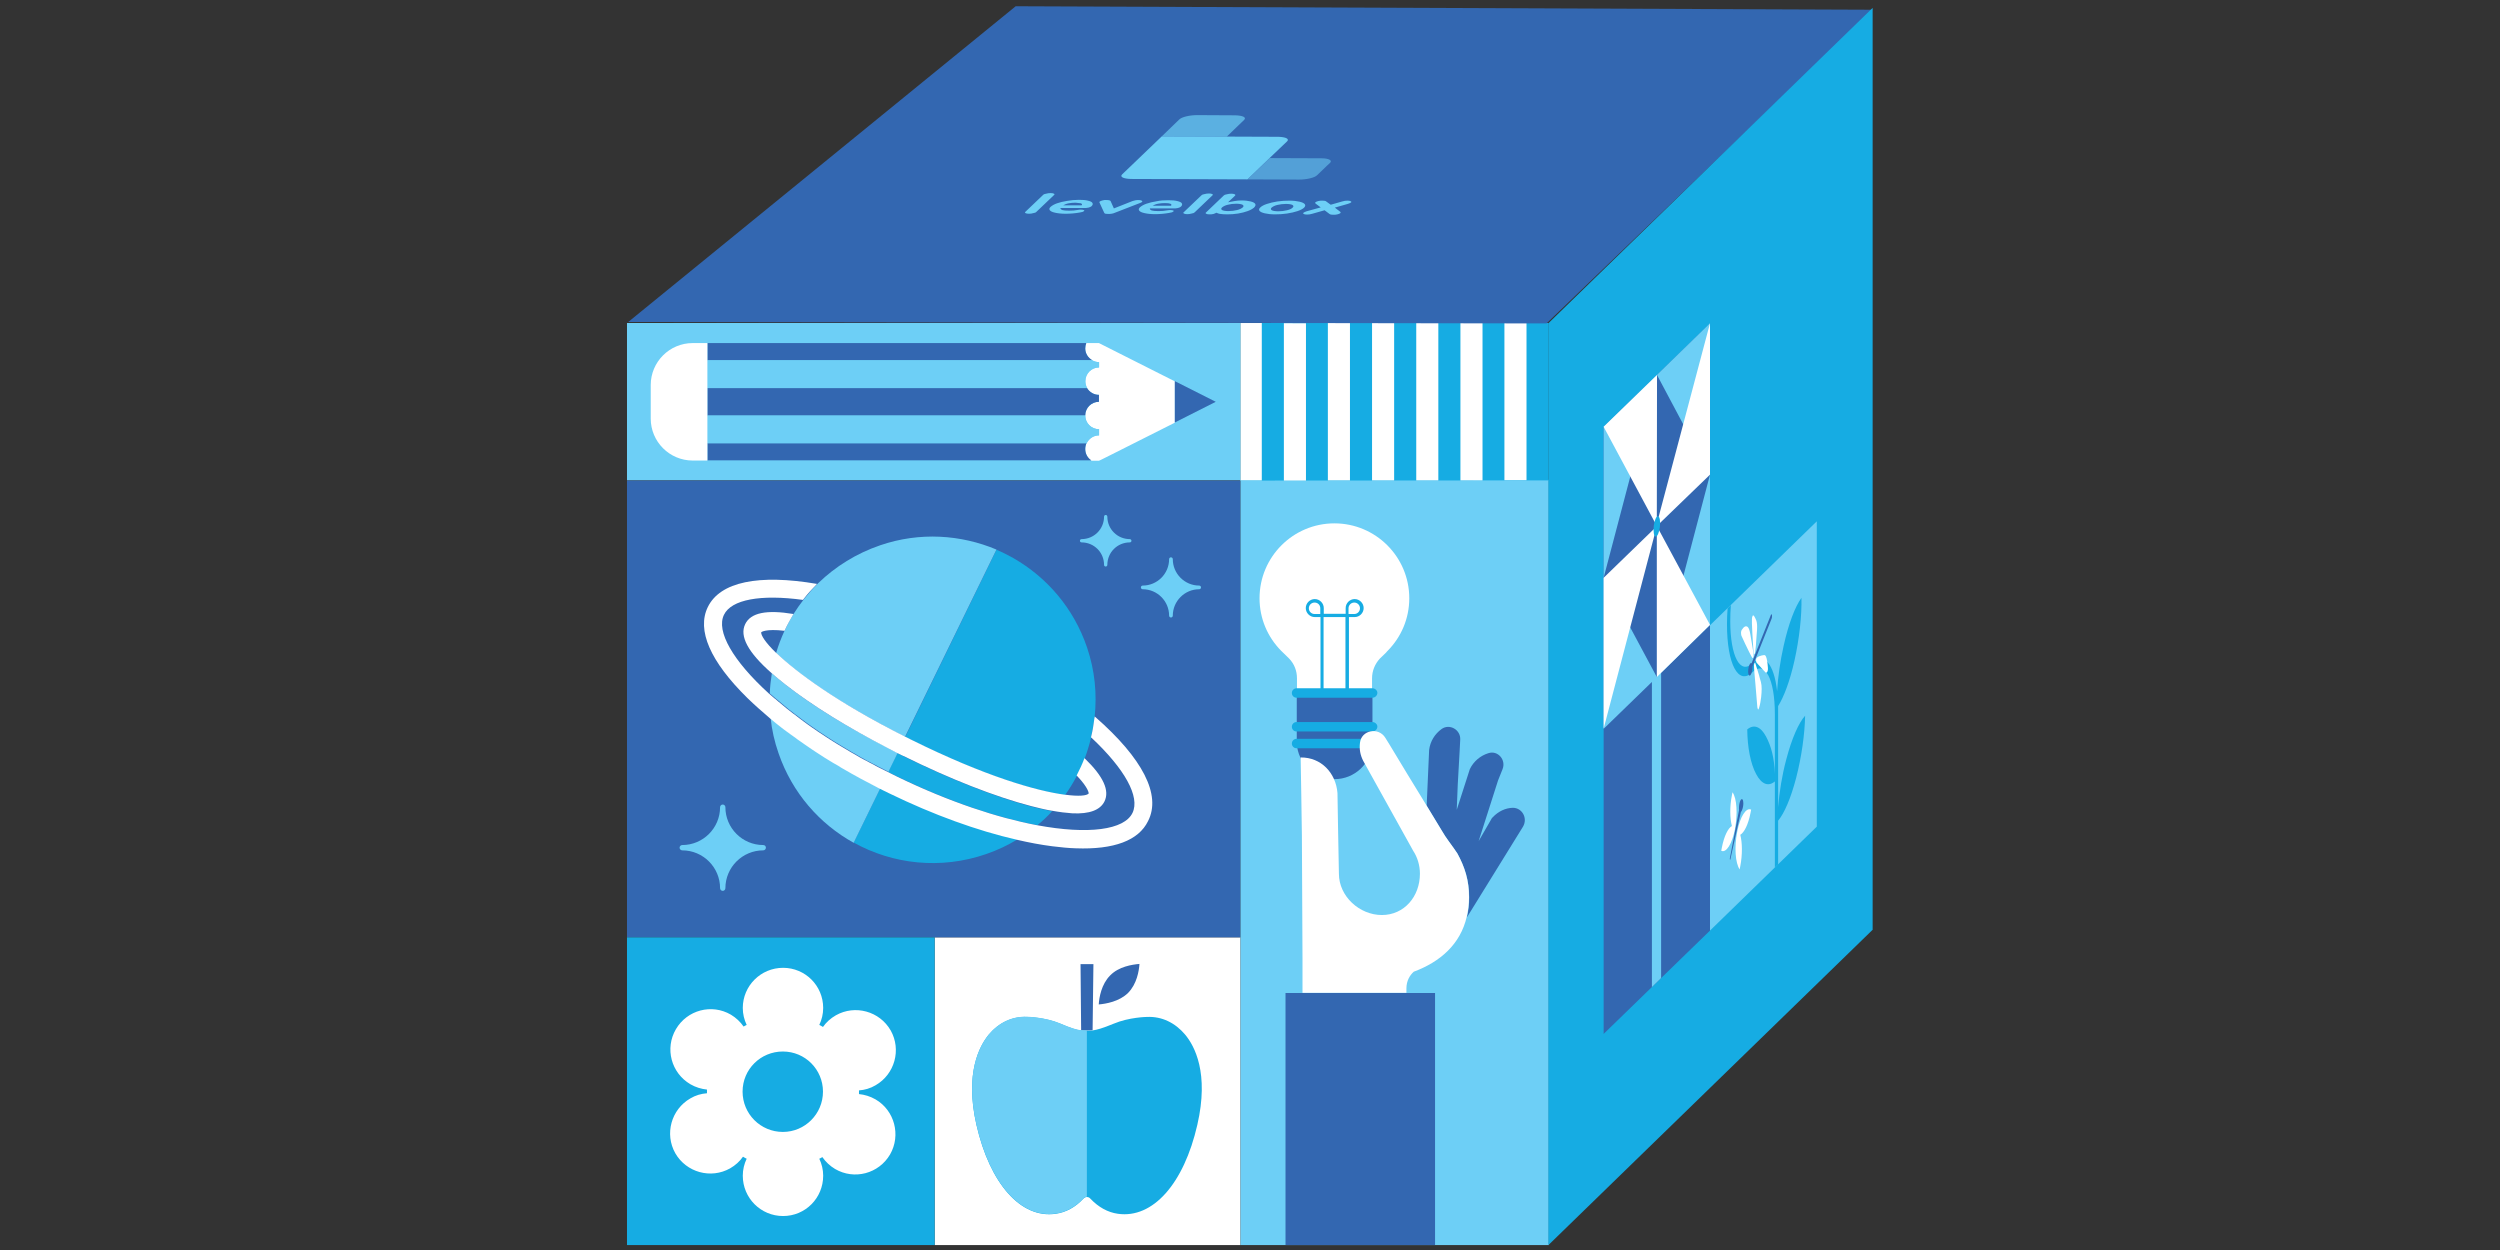
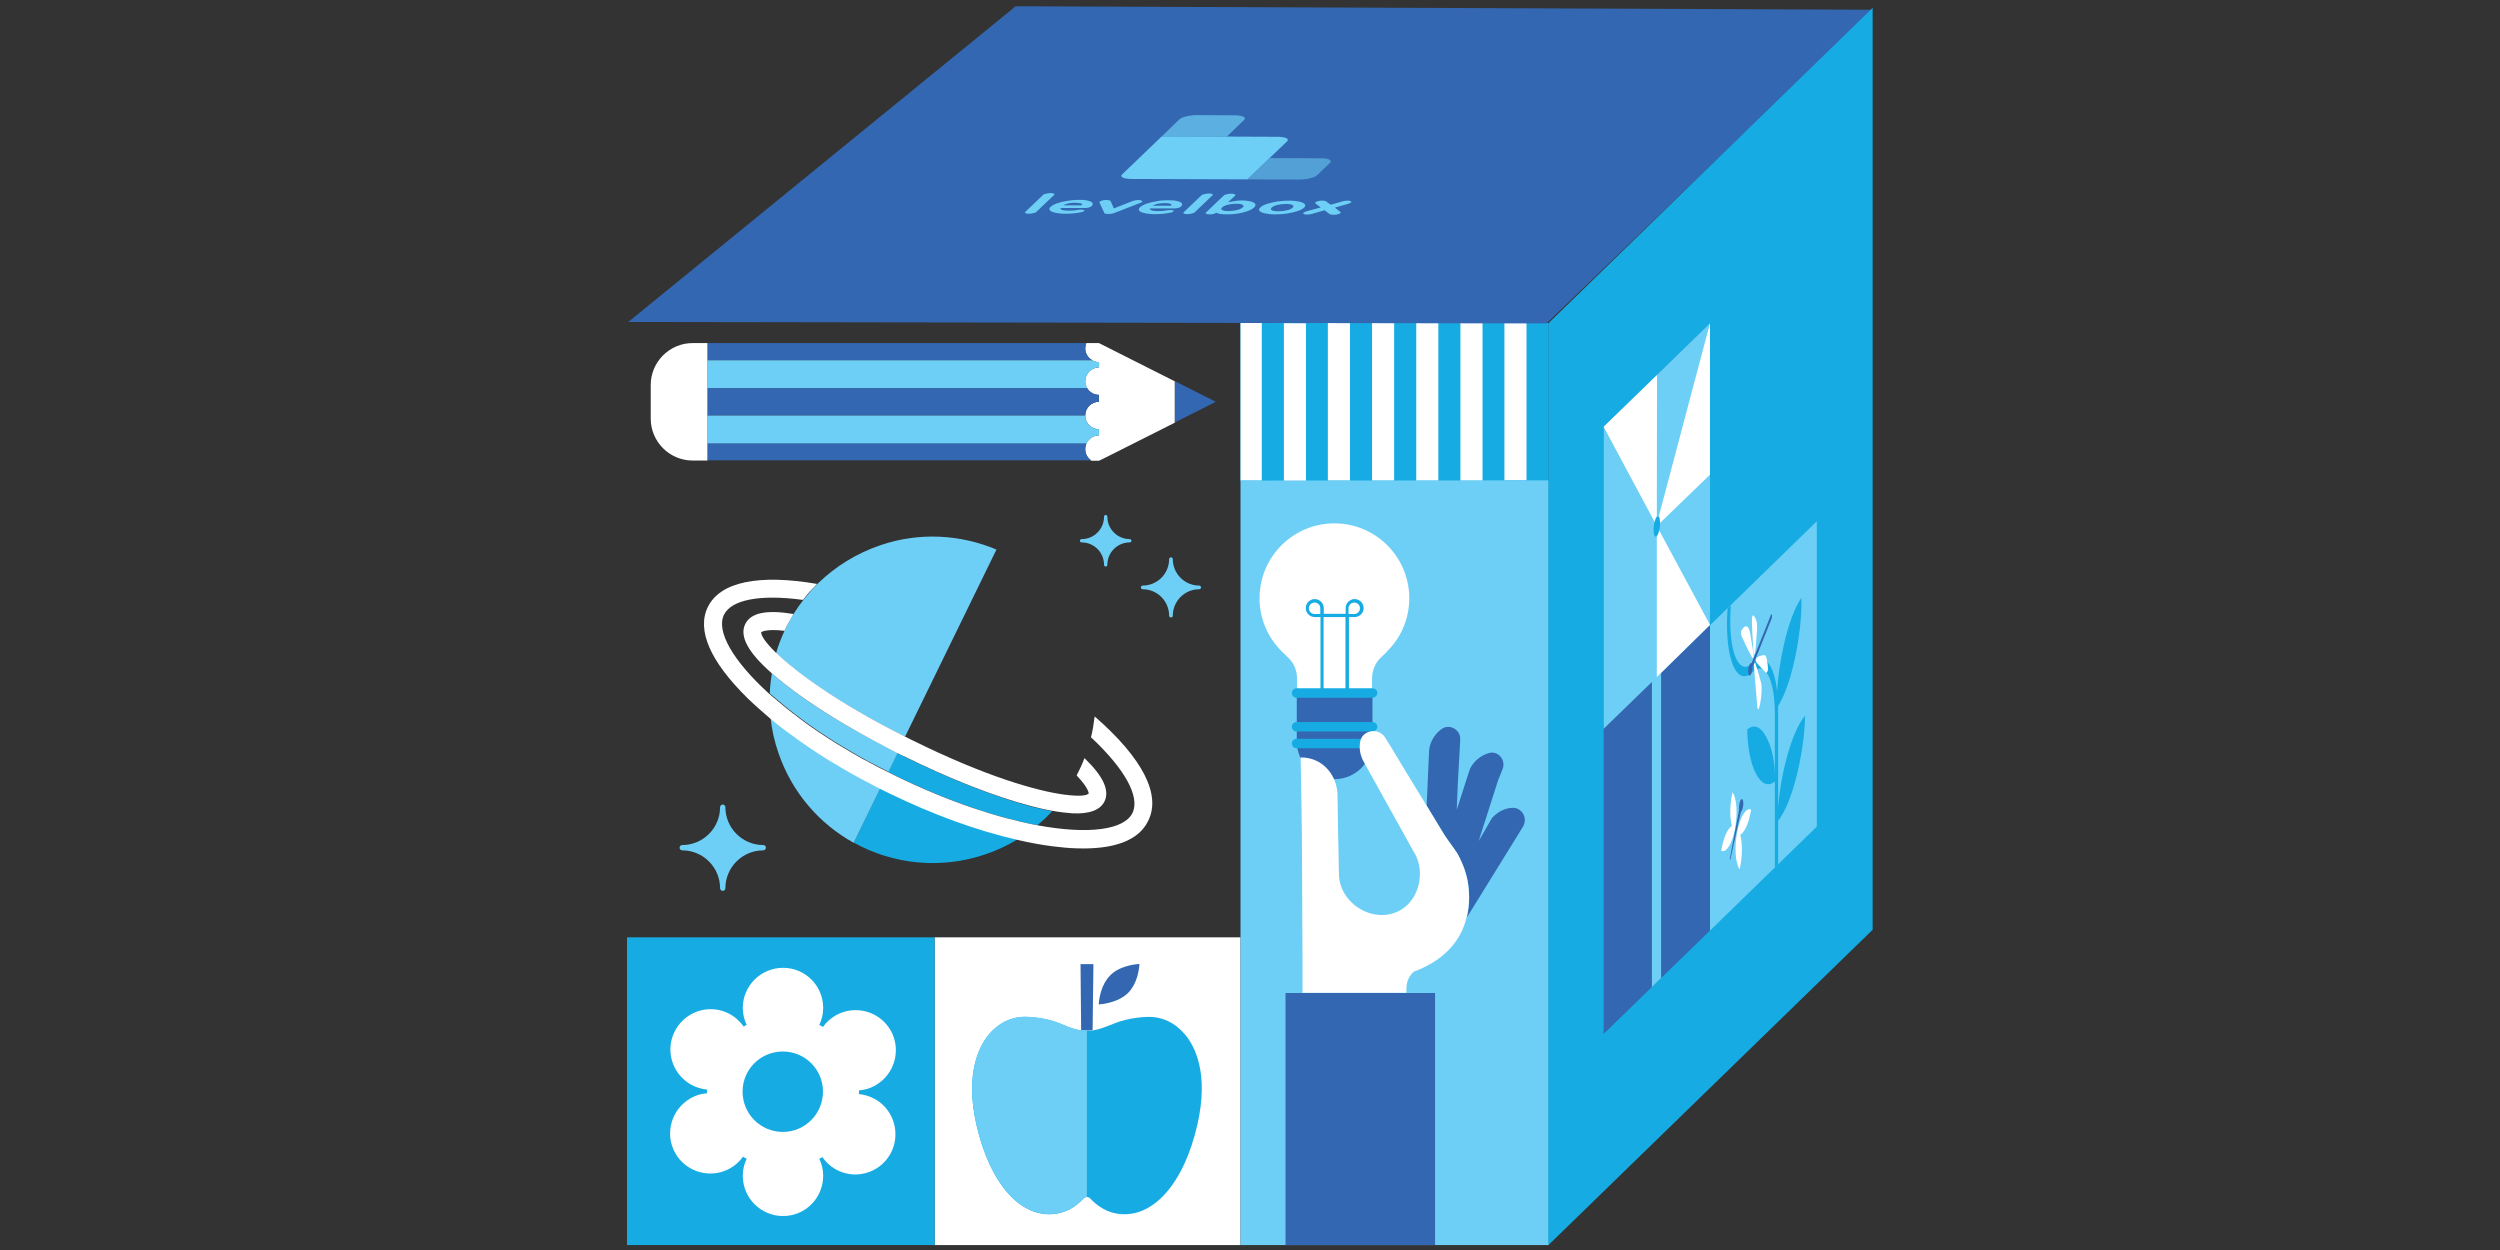
<svg xmlns="http://www.w3.org/2000/svg" width="1200" zoomAndPan="magnify" viewBox="0 0 900 450" height="600" preserveAspectRatio="xMidYMid meet" version="1.2">
  <rect x="0" y="0" width="900" height="450" fill="#333333" stroke="none" />
  <defs>
    <clipPath id="aabc726265">
-       <path d="M 225.719 116 L 447 116 L 447 173 L 225.719 173 Z M 225.719 116 " />
-     </clipPath>
+       </clipPath>
    <clipPath id="91a7b8d4ca">
      <path d="M 336 337 L 447 337 L 447 448.234 L 336 448.234 Z M 336 337 " />
    </clipPath>
    <clipPath id="df80395c76">
-       <path d="M 225.719 173 L 447 173 L 447 338 L 225.719 338 Z M 225.719 173 " />
-     </clipPath>
+       </clipPath>
    <clipPath id="06a9998d4b">
      <path d="M 446 172 L 558 172 L 558 448.234 L 446 448.234 Z M 446 172 " />
    </clipPath>
    <clipPath id="30af94bbb8">
      <path d="M 225.719 337 L 337 337 L 337 448.234 L 225.719 448.234 Z M 225.719 337 " />
    </clipPath>
    <clipPath id="00c288f864">
      <path d="M 462 357 L 517 357 L 517 448.234 L 462 448.234 Z M 462 357 " />
    </clipPath>
    <clipPath id="ca36889988">
      <path d="M 226 2.25 L 674.152 2.25 L 674.152 117 L 226 117 Z M 226 2.25 " />
    </clipPath>
    <clipPath id="cd3a5d4012">
      <path d="M 557 2.25 L 674.152 2.25 L 674.152 448.234 L 557 448.234 Z M 557 2.25 " />
    </clipPath>
  </defs>
  <g id="a280e26580">
    <g clip-rule="nonzero" clip-path="url(#aabc726265)">
      <path style=" stroke:none;fill-rule:nonzero;fill:#6dcff6;fill-opacity:1;" d="M 446.582 116.289 L 225.719 116.289 L 225.719 172.938 L 446.582 172.938 Z M 446.582 116.289 " />
    </g>
    <g clip-rule="nonzero" clip-path="url(#91a7b8d4ca)">
      <path style=" stroke:none;fill-rule:nonzero;fill:#ffffff;fill-opacity:1;" d="M 446.582 337.438 L 336.48 337.438 L 336.48 448.234 L 446.582 448.234 Z M 446.582 337.438 " />
    </g>
    <path style=" stroke:none;fill-rule:nonzero;fill:#3367b1;fill-opacity:1;" d="M 399.672 351.141 C 396.504 354.309 395.695 359.098 395.547 361.602 C 398.125 361.379 402.91 360.57 406.078 357.477 C 409.242 354.309 410.055 349.52 410.203 347.016 C 407.551 347.234 402.766 347.973 399.672 351.141 Z M 399.672 351.141 " />
    <path style=" stroke:none;fill-rule:nonzero;fill:#3367b1;fill-opacity:1;" d="M 389.211 370.883 C 389.875 370.957 390.391 370.957 390.906 370.957 L 391.641 370.957 C 392.234 370.957 392.746 370.957 393.336 370.883 L 393.633 347.09 L 388.992 347.09 Z M 389.211 370.883 " />
    <path style=" stroke:none;fill-rule:nonzero;fill:#16ace3;fill-opacity:1;" d="M 426.625 372.434 C 423.016 368.16 418.23 365.875 413 366.094 L 412.926 366.094 C 412.852 366.094 406.52 366.172 400.922 368.527 C 396.797 370.223 394.883 370.738 393.336 370.957 C 392.746 371.031 392.23 371.031 391.641 371.031 L 390.906 371.031 C 390.391 371.031 389.875 371.031 389.211 370.957 C 387.52 370.812 385.309 370.074 381.699 368.527 C 376.102 366.172 369.695 366.094 369.695 366.094 C 364.469 365.875 359.605 368.16 355.996 372.434 C 352.535 376.633 347.309 386.43 351.504 404.918 C 356.367 426.211 367.559 438.805 380.082 436.965 C 383.762 436.449 387.152 434.605 390.023 431.516 C 390.391 431.145 390.832 430.926 391.273 430.926 C 391.789 430.926 392.23 431.145 392.527 431.516 C 395.473 434.605 398.785 436.449 402.469 436.965 C 414.988 438.734 426.184 426.211 431.043 404.918 C 435.316 386.355 430.086 376.559 426.625 372.434 Z M 426.625 372.434 " />
    <g clip-rule="nonzero" clip-path="url(#df80395c76)">
      <path style=" stroke:none;fill-rule:nonzero;fill:#3367b1;fill-opacity:1;" d="M 446.582 173.012 L 225.719 173.012 L 225.719 337.438 L 446.582 337.438 Z M 446.582 173.012 " />
    </g>
    <path style=" stroke:none;fill-rule:nonzero;fill:#ffffff;fill-opacity:1;" d="M 395.621 123.508 L 391.055 123.508 C 390.832 124.098 390.688 124.758 390.688 125.422 C 390.688 127.266 391.715 128.887 393.188 129.695 C 393.926 130.137 394.734 130.359 395.621 130.359 L 395.621 132.273 C 392.895 132.273 390.688 134.484 390.688 137.211 C 390.688 138.094 390.906 138.977 391.348 139.715 C 392.23 141.188 393.777 142.145 395.621 142.145 L 395.621 144.648 C 392.895 144.648 390.688 146.859 390.688 149.586 C 390.688 152.312 392.895 154.52 395.621 154.52 L 395.621 156.73 C 393.633 156.73 391.938 157.91 391.125 159.605 C 390.832 160.27 390.688 160.93 390.688 161.742 C 390.688 163.438 391.57 164.984 392.895 165.867 L 395.621 165.867 L 396.43 165.496 C 398.125 164.613 400.258 163.582 400.258 163.582 L 422.941 152.164 L 422.941 137.285 Z M 395.621 123.508 " />
    <path style=" stroke:none;fill-rule:nonzero;fill:#3367b1;fill-opacity:1;" d="M 437.672 144.648 L 422.941 137.211 L 422.941 152.09 Z M 437.672 144.648 " />
    <path style=" stroke:none;fill-rule:nonzero;fill:#3367b1;fill-opacity:1;" d="M 390.688 125.422 C 390.688 124.758 390.832 124.098 391.055 123.508 L 254.66 123.508 L 254.66 129.695 L 393.262 129.695 C 391.719 128.812 390.688 127.266 390.688 125.422 Z M 390.688 125.422 " />
    <path style=" stroke:none;fill-rule:nonzero;fill:#3367b1;fill-opacity:1;" d="M 391.348 139.715 L 254.66 139.715 L 254.66 149.586 L 390.688 149.586 C 390.688 146.859 392.895 144.648 395.621 144.648 L 395.621 142.145 C 393.852 142.145 392.234 141.188 391.348 139.715 Z M 391.348 139.715 " />
    <path style=" stroke:none;fill-rule:nonzero;fill:#3367b1;fill-opacity:1;" d="M 390.688 161.668 C 390.688 160.93 390.832 160.195 391.129 159.531 L 254.66 159.531 L 254.66 165.719 L 392.895 165.719 C 391.57 164.91 390.688 163.363 390.688 161.668 Z M 390.688 161.668 " />
    <path style=" stroke:none;fill-rule:nonzero;fill:#6dcff6;fill-opacity:1;" d="M 390.688 149.586 L 254.66 149.586 L 254.66 159.605 L 391.203 159.605 C 392.012 157.91 393.703 156.73 395.695 156.73 L 395.695 154.52 C 392.895 154.52 390.688 152.312 390.688 149.586 Z M 390.688 149.586 " />
    <path style=" stroke:none;fill-rule:nonzero;fill:#6dcff6;fill-opacity:1;" d="M 393.188 129.695 L 254.66 129.695 L 254.66 139.715 L 391.422 139.715 C 390.98 138.977 390.758 138.168 390.758 137.211 C 390.758 134.484 392.969 132.273 395.695 132.273 L 395.695 130.359 C 394.734 130.359 393.926 130.137 393.188 129.695 Z M 393.188 129.695 " />
    <path style=" stroke:none;fill-rule:nonzero;fill:#ffffff;fill-opacity:1;" d="M 254.66 123.508 L 249.355 123.508 C 241.035 123.508 234.262 130.285 234.262 138.609 L 234.262 150.691 C 234.262 159.016 241.035 165.793 249.355 165.793 L 254.66 165.793 Z M 254.66 123.508 " />
    <path style=" stroke:none;fill-rule:nonzero;fill:#16ace3;fill-opacity:1;" d="M 316.891 283.734 L 307.316 303.328 C 321.383 311.141 338.617 313.129 355.039 307.457 C 359.09 306.055 362.848 304.289 366.309 302.152 C 352.094 298.836 336.262 293.164 320.5 285.504 C 319.25 284.914 318.07 284.324 316.891 283.734 Z M 316.891 283.734 " />
    <path style=" stroke:none;fill-rule:nonzero;fill:#16ace3;fill-opacity:1;" d="M 325.434 272.316 C 325.359 272.316 325.359 272.242 325.289 272.242 C 324.551 271.875 323.742 271.508 323.004 271.137 L 319.691 277.914 C 320.867 278.504 322.047 279.094 323.297 279.684 C 342.004 288.746 359.312 294.418 373.453 297.07 C 375.367 295.52 377.133 293.828 378.754 292.059 C 376.547 291.617 374.113 291.102 371.539 290.438 C 358.43 286.977 342.078 280.566 325.434 272.316 Z M 325.434 272.316 " />
-     <path style=" stroke:none;fill-rule:nonzero;fill:#16ace3;fill-opacity:1;" d="M 391.348 233.125 C 386.562 218.98 376.914 207.859 364.836 200.934 C 362.848 199.828 360.859 198.797 358.723 197.91 L 325.875 265.316 C 326.613 265.688 327.422 266.129 328.234 266.496 C 354.672 279.609 373.305 284.914 383.395 286.238 C 384.941 284.102 386.34 281.82 387.594 279.461 C 387.594 279.461 387.594 279.387 387.668 279.387 C 388.699 277.398 389.656 275.336 390.465 273.199 L 390.465 273.125 C 391.348 270.77 392.086 268.41 392.672 265.98 C 392.746 265.832 392.746 265.688 392.746 265.539 C 393.262 263.254 393.703 260.898 394 258.539 C 394 258.395 394 258.172 394.074 258.023 C 394.957 249.848 394.148 241.375 391.348 233.125 Z M 391.348 233.125 " />
    <path style=" stroke:none;fill-rule:nonzero;fill:#6dcff6;fill-opacity:1;" d="M 303.637 276.516 C 303.488 276.441 303.266 276.293 303.121 276.219 C 302.457 275.852 301.867 275.484 301.207 275.043 C 300.91 274.895 300.691 274.746 300.395 274.598 C 299.805 274.23 299.219 273.863 298.703 273.566 C 298.406 273.348 298.039 273.199 297.742 272.98 C 297.227 272.609 296.711 272.316 296.125 271.949 C 295.754 271.727 295.461 271.504 295.094 271.285 C 294.578 270.988 294.137 270.621 293.621 270.328 C 293.25 270.105 292.883 269.812 292.516 269.59 C 292.074 269.297 291.559 269 291.117 268.633 C 290.746 268.34 290.379 268.117 289.938 267.824 C 289.496 267.527 289.055 267.234 288.684 266.938 C 288.316 266.645 287.875 266.348 287.508 266.129 C 287.141 265.832 286.695 265.539 286.328 265.316 C 285.887 265.023 285.52 264.727 285.078 264.434 C 284.707 264.141 284.34 263.918 283.973 263.625 C 283.531 263.328 283.09 262.961 282.645 262.664 C 282.352 262.445 281.984 262.148 281.688 261.93 C 281.172 261.559 280.73 261.191 280.289 260.824 C 280.07 260.602 279.773 260.453 279.555 260.234 C 278.816 259.645 278.082 259.055 277.418 258.469 C 277.859 262.738 278.816 267.012 280.289 271.211 C 285.223 285.504 295.094 296.625 307.316 303.402 L 316.891 283.809 C 312.324 281.375 307.906 279.02 303.637 276.516 Z M 303.637 276.516 " />
    <path style=" stroke:none;fill-rule:nonzero;fill:#6dcff6;fill-opacity:1;" d="M 282.941 246.605 C 281.098 245.133 279.406 243.734 277.859 242.406 C 277.492 244.691 277.195 247.344 277.121 249.625 C 277.785 250.215 278.449 250.805 279.184 251.395 C 279.406 251.613 279.699 251.836 279.922 251.984 C 280.363 252.352 280.879 252.793 281.32 253.164 C 281.613 253.383 281.91 253.68 282.203 253.898 C 282.645 254.266 283.086 254.637 283.531 255.004 C 283.824 255.301 284.191 255.52 284.562 255.816 C 285.004 256.184 285.445 256.477 285.887 256.848 C 286.254 257.141 286.621 257.434 286.992 257.656 C 287.434 258.023 287.875 258.32 288.316 258.688 C 288.684 258.98 289.055 259.277 289.496 259.57 C 289.938 259.938 290.379 260.234 290.895 260.602 C 291.262 260.898 291.703 261.191 292.145 261.488 C 292.59 261.781 293.102 262.148 293.547 262.445 C 293.988 262.738 294.43 263.035 294.797 263.328 C 295.312 263.625 295.754 263.992 296.27 264.285 C 296.711 264.582 297.152 264.875 297.598 265.172 C 298.113 265.465 298.555 265.832 299.07 266.125 C 299.512 266.422 300.027 266.719 300.469 267.012 C 300.984 267.309 301.5 267.676 302.016 267.969 C 302.457 268.262 302.973 268.559 303.488 268.852 C 304.004 269.148 304.594 269.516 305.109 269.812 C 305.625 270.105 306.066 270.398 306.582 270.695 C 307.098 270.988 307.688 271.359 308.273 271.652 C 308.789 271.949 309.305 272.242 309.746 272.535 C 310.336 272.832 310.926 273.199 311.516 273.496 C 312.031 273.789 312.547 274.082 313.062 274.305 C 313.652 274.672 314.312 274.969 314.902 275.262 C 315.418 275.559 315.859 275.777 316.375 276.074 C 317.113 276.441 317.848 276.809 318.586 277.18 C 319.027 277.398 319.395 277.621 319.836 277.84 L 323.152 271.062 C 322.121 270.547 321.164 270.031 320.207 269.516 C 305.477 262.074 292.441 254.047 282.941 246.605 Z M 282.941 246.605 " />
    <path style=" stroke:none;fill-rule:nonzero;fill:#6dcff6;fill-opacity:1;" d="M 316.891 196.293 C 308.273 199.238 300.762 203.953 294.652 209.848 C 294.578 209.922 294.43 210.066 294.355 210.141 C 292.66 211.836 291.043 213.68 289.57 215.52 C 289.496 215.664 289.422 215.738 289.273 215.887 C 288.023 217.508 286.77 219.277 285.664 221.043 C 284.488 222.961 283.383 225.023 282.426 227.086 C 281.246 229.664 280.215 232.316 279.406 235.043 L 279.48 235.113 C 286.695 242.113 301.426 252.941 325.805 265.246 L 358.723 197.84 C 345.91 192.461 331.105 191.43 316.891 196.293 Z M 316.891 196.293 " />
    <path style=" stroke:none;fill-rule:nonzero;fill:#ffffff;fill-opacity:1;" d="M 394.293 258.098 C 394.293 258.098 394.219 258.023 394.074 257.949 C 394.074 258.098 394.074 258.32 394 258.465 C 393.703 260.824 393.336 263.18 392.746 265.465 C 392.82 265.539 392.969 265.609 392.969 265.609 C 404.898 276.809 410.496 286.828 407.699 292.648 C 404.75 298.762 391.863 300.531 373.305 297.07 C 359.238 294.418 341.859 288.742 323.152 279.684 C 322.195 279.238 321.312 278.797 320.352 278.281 C 319.691 277.914 319.027 277.621 318.293 277.25 C 317.555 276.883 316.82 276.516 316.082 276.148 C 315.566 275.852 315.051 275.633 314.609 275.336 C 314.02 275.043 313.355 274.672 312.77 274.379 C 312.254 274.082 311.738 273.789 311.223 273.566 C 310.633 273.273 310.043 272.906 309.453 272.609 C 308.938 272.316 308.422 272.02 307.98 271.727 C 307.391 271.43 306.875 271.062 306.285 270.77 C 305.77 270.473 305.328 270.18 304.812 269.883 C 304.297 269.59 303.711 269.223 303.195 268.926 C 302.68 268.633 302.238 268.336 301.723 268.043 C 301.207 267.746 300.691 267.379 300.176 267.086 C 299.73 266.793 299.219 266.496 298.773 266.199 C 298.258 265.906 297.742 265.539 297.301 265.242 C 296.859 264.949 296.418 264.656 295.977 264.359 C 295.461 264.066 295.02 263.695 294.504 263.402 C 294.062 263.105 293.621 262.812 293.25 262.52 C 292.734 262.223 292.293 261.855 291.852 261.559 C 291.41 261.266 291.043 260.973 290.602 260.676 C 290.16 260.309 289.645 260.012 289.199 259.645 C 288.832 259.352 288.391 259.055 288.023 258.762 C 287.582 258.391 287.141 258.098 286.695 257.73 C 286.328 257.434 285.961 257.141 285.594 256.918 C 285.152 256.551 284.707 256.254 284.266 255.887 C 283.898 255.594 283.605 255.371 283.234 255.078 C 282.793 254.711 282.352 254.34 281.91 253.973 C 281.617 253.75 281.32 253.457 281.027 253.234 C 280.512 252.867 280.07 252.426 279.625 252.059 C 279.406 251.836 279.113 251.613 278.891 251.469 C 278.227 250.879 277.492 250.289 276.828 249.699 C 263.793 237.84 257.754 227.23 260.625 221.336 C 263.277 215.812 273.883 213.898 289.055 215.961 C 289.129 215.812 289.199 215.738 289.348 215.59 C 290.82 213.676 292.441 211.91 294.137 210.211 C 273.074 206.605 259.227 209.477 254.809 218.539 C 250.758 226.863 255.691 238.133 269.023 251.246 C 271.527 253.68 274.25 256.109 277.121 258.539 C 277.859 259.129 278.523 259.719 279.258 260.309 C 279.48 260.527 279.773 260.676 279.996 260.898 C 280.438 261.266 280.953 261.633 281.395 262.004 C 281.688 262.223 282.059 262.52 282.352 262.738 C 282.793 263.035 283.234 263.402 283.676 263.695 C 284.047 263.992 284.414 264.211 284.781 264.508 C 285.223 264.801 285.594 265.094 286.035 265.391 C 286.402 265.684 286.844 265.98 287.211 266.273 C 287.582 266.57 288.023 266.863 288.391 267.086 C 288.832 267.379 289.273 267.676 289.645 267.969 C 290.012 268.262 290.379 268.484 290.82 268.777 C 291.262 269.074 291.703 269.367 292.219 269.738 C 292.59 269.957 292.957 270.254 293.324 270.473 C 293.84 270.77 294.281 271.137 294.797 271.43 C 295.168 271.652 295.461 271.875 295.828 272.094 C 296.344 272.465 296.859 272.758 297.449 273.125 C 297.742 273.348 298.113 273.496 298.406 273.715 C 298.996 274.082 299.586 274.449 300.102 274.746 C 300.395 274.895 300.617 275.043 300.91 275.188 C 301.574 275.555 302.164 275.926 302.824 276.367 C 302.973 276.441 303.195 276.586 303.34 276.66 C 307.613 279.168 312.031 281.523 316.598 283.883 C 317.777 284.473 318.953 285.059 320.207 285.648 C 335.965 293.312 351.801 299.055 366.016 302.297 C 370.434 303.328 374.777 304.141 378.828 304.656 C 381.848 305.023 384.648 305.32 387.301 305.391 C 400.996 305.91 409.906 302.594 413.297 295.594 C 418.156 286.164 411.305 272.98 394.293 258.098 Z M 394.293 258.098 " />
    <path style=" stroke:none;fill-rule:nonzero;fill:#ffffff;fill-opacity:1;" d="M 279.406 235.043 C 275.504 231.285 273.883 228.633 274.031 227.602 C 274.031 227.602 275.504 226.273 282.426 227.086 C 283.383 225.023 284.488 223.035 285.664 221.043 C 275.871 219.422 270.273 220.602 268.285 224.656 C 266.148 229 269.242 234.82 277.785 242.336 C 279.332 243.66 280.953 245.059 282.867 246.535 C 292.367 253.973 305.402 262.004 319.984 269.516 C 320.941 270.031 321.973 270.547 322.93 271.062 C 323.668 271.434 324.477 271.801 325.215 272.168 L 325.289 272.168 C 341.934 280.422 358.281 286.828 371.316 290.219 C 373.895 290.879 376.324 291.469 378.535 291.84 C 378.535 291.84 378.535 291.84 378.609 291.84 C 381.406 292.355 383.836 292.648 386.047 292.797 C 392.234 293.09 396.062 291.617 397.609 288.523 C 399.523 284.621 397.242 279.535 390.539 273.055 C 390.539 273.055 390.465 272.98 390.391 272.906 L 390.391 272.98 C 389.582 275.117 388.625 277.18 387.594 279.168 C 387.668 279.242 387.738 279.316 387.738 279.316 C 392.012 283.809 391.938 285.652 391.938 285.652 C 391.273 286.461 388.402 286.758 383.469 286.094 C 383.395 286.094 383.395 286.094 383.32 286.094 C 373.23 284.766 354.598 279.465 328.16 266.352 C 327.352 265.98 326.613 265.539 325.805 265.172 C 301.352 252.867 286.695 241.965 279.48 235.043 C 279.48 235.113 279.48 235.113 279.406 235.043 Z M 279.406 235.043 " />
    <path style=" stroke:none;fill-rule:nonzero;fill:#6dcff6;fill-opacity:1;" d="M 274.766 304.215 C 267.254 304.215 261.141 298.102 261.141 290.586 C 261.141 290.07 260.699 289.629 260.184 289.629 C 259.668 289.629 259.227 290.07 259.227 290.586 C 259.227 298.102 253.113 304.215 245.602 304.215 C 245.086 304.215 244.645 304.656 244.645 305.172 C 244.645 305.688 245.086 306.129 245.602 306.129 C 253.113 306.129 259.227 312.242 259.227 319.758 C 259.227 320.273 259.668 320.715 260.184 320.715 C 260.699 320.715 261.141 320.273 261.141 319.758 C 261.141 312.242 267.254 306.129 274.766 306.129 C 275.281 306.129 275.723 305.688 275.723 305.172 C 275.723 304.656 275.355 304.215 274.766 304.215 Z M 274.766 304.215 " />
    <path style=" stroke:none;fill-rule:nonzero;fill:#6dcff6;fill-opacity:1;" d="M 406.742 194.082 C 402.25 194.082 398.641 190.473 398.641 185.977 C 398.641 185.684 398.418 185.391 398.051 185.391 C 397.754 185.391 397.461 185.609 397.461 185.977 C 397.461 190.473 393.852 194.082 389.359 194.082 C 389.066 194.082 388.77 194.301 388.77 194.672 C 388.77 194.965 388.992 195.262 389.359 195.262 C 393.852 195.262 397.461 198.867 397.461 203.363 C 397.461 203.656 397.68 203.953 398.051 203.953 C 398.344 203.953 398.641 203.73 398.641 203.363 C 398.641 198.867 402.25 195.262 406.742 195.262 C 407.035 195.262 407.328 195.039 407.328 194.672 C 407.328 194.375 407.035 194.082 406.742 194.082 Z M 406.742 194.082 " />
    <path style=" stroke:none;fill-rule:nonzero;fill:#6dcff6;fill-opacity:1;" d="M 431.707 210.805 C 426.477 210.805 422.207 206.531 422.207 201.301 C 422.207 200.934 421.91 200.637 421.543 200.637 C 421.176 200.637 420.879 200.934 420.879 201.301 C 420.879 206.531 416.609 210.805 411.379 210.805 C 411.012 210.805 410.719 211.098 410.719 211.465 C 410.719 211.836 411.012 212.129 411.379 212.129 C 416.609 212.129 420.879 216.402 420.879 221.633 C 420.879 222.004 421.176 222.297 421.543 222.297 C 421.91 222.297 422.207 222.004 422.207 221.633 C 422.207 216.402 426.477 212.129 431.707 212.129 C 432.074 212.129 432.367 211.836 432.367 211.465 C 432.367 211.098 432.074 210.805 431.707 210.805 Z M 431.707 210.805 " />
    <g clip-rule="nonzero" clip-path="url(#06a9998d4b)">
      <path style=" stroke:none;fill-rule:nonzero;fill:#6dcff6;fill-opacity:1;" d="M 557.57 172.715 L 446.582 172.715 L 446.582 448.234 L 557.57 448.234 Z M 557.57 172.715 " />
    </g>
    <g clip-rule="nonzero" clip-path="url(#30af94bbb8)">
      <path style=" stroke:none;fill-rule:nonzero;fill:#16ace3;fill-opacity:1;" d="M 336.48 337.438 L 225.719 337.438 L 225.719 448.234 L 336.48 448.234 Z M 336.48 337.438 " />
    </g>
    <path style=" stroke:none;fill-rule:nonzero;fill:#ffffff;fill-opacity:1;" d="M 281.836 407.496 C 273.809 407.496 267.328 401.012 267.328 392.984 C 267.328 384.953 273.809 378.543 281.836 378.543 C 289.863 378.543 296.27 385.027 296.27 392.984 C 296.27 401.012 289.789 407.496 281.836 407.496 Z M 315.199 395.785 C 313.285 394.68 311.293 394.09 309.234 393.867 C 309.234 393.426 309.234 392.984 309.234 392.543 C 311.293 392.395 313.355 391.805 315.199 390.699 C 322.121 386.723 324.551 377.883 320.648 370.957 C 316.672 364.031 307.832 361.602 300.91 365.508 C 298.996 366.609 297.449 368.012 296.27 369.703 C 295.828 369.41 295.387 369.188 294.945 368.969 C 295.828 367.125 296.344 365.062 296.344 362.855 C 296.344 354.824 289.863 348.414 281.91 348.414 C 273.883 348.414 267.402 354.898 267.402 362.855 C 267.402 365.062 267.918 367.125 268.801 368.969 C 268.652 369.043 268.508 369.113 268.359 369.188 C 268.137 369.336 267.918 369.41 267.695 369.559 C 266.52 367.863 264.973 366.391 263.129 365.285 C 256.207 361.234 247.371 363.59 243.32 370.516 C 239.27 377.438 241.625 386.277 248.547 390.332 C 250.461 391.438 252.449 392.027 254.512 392.246 C 254.512 392.688 254.512 393.133 254.512 393.574 C 252.449 393.719 250.391 394.309 248.547 395.414 C 241.625 399.391 239.195 408.23 243.098 415.156 C 247.074 422.082 255.914 424.512 262.836 420.609 C 264.75 419.504 266.297 418.105 267.477 416.41 C 267.918 416.703 268.359 416.926 268.801 417.148 C 267.918 418.988 267.402 421.051 267.402 423.262 C 267.402 431.289 273.883 437.773 281.91 437.773 C 289.938 437.773 296.344 431.289 296.344 423.262 C 296.344 421.051 295.828 418.988 294.945 417.148 C 295.094 417.07 295.238 417 295.387 416.926 C 295.609 416.777 295.828 416.703 296.051 416.559 C 297.227 418.254 298.773 419.723 300.617 420.828 C 307.539 424.883 316.375 422.523 320.426 415.602 C 324.402 408.676 322.047 399.762 315.199 395.785 Z M 315.199 395.785 " />
    <path style=" stroke:none;fill-rule:nonzero;fill:#3367b1;fill-opacity:1;" d="M 466.836 250.879 L 466.836 267.676 C 467.277 274.82 473.172 280.492 480.461 280.492 C 487.68 280.492 493.645 274.82 494.086 267.676 L 494.086 250.879 Z M 466.836 250.879 " />
    <path style=" stroke:none;fill-rule:nonzero;fill:#ffffff;fill-opacity:1;" d="M 499.609 234.23 C 504.395 229.367 507.34 222.738 507.34 215.371 C 507.34 200.488 495.262 188.41 480.387 188.41 C 465.512 188.41 453.434 200.488 453.434 215.371 C 453.434 222.738 456.379 229.367 461.164 234.23 L 464.109 237.102 C 465.953 239.02 466.91 241.523 466.91 244.176 L 466.91 248.008 L 493.938 248.008 L 493.938 244.176 C 493.938 241.523 494.969 239.02 496.738 237.102 L 499.02 234.895 C 499.168 234.672 499.387 234.449 499.609 234.23 Z M 499.609 234.23 " />
    <path style=" stroke:none;fill-rule:nonzero;fill:#16ace3;fill-opacity:1;" d="M 473.242 216.918 C 472.066 216.918 471.18 217.875 471.18 218.98 C 471.18 220.16 472.141 221.043 473.242 221.043 L 475.305 221.043 L 475.305 218.98 C 475.305 217.801 474.422 216.918 473.242 216.918 Z M 485.469 221.043 L 487.531 221.043 C 488.707 221.043 489.594 220.086 489.594 218.98 C 489.594 217.801 488.637 216.918 487.531 216.918 C 486.352 216.918 485.469 217.875 485.469 218.98 Z M 485.469 249.039 L 484.363 249.039 L 484.363 222.148 L 476.484 222.148 L 476.484 248.523 L 475.379 248.523 L 475.379 222.148 L 473.316 222.148 C 471.551 222.148 470.078 220.676 470.078 218.906 C 470.078 217.141 471.551 215.664 473.316 215.664 C 475.086 215.664 476.559 217.141 476.559 218.906 L 476.559 220.969 L 484.438 220.969 L 484.438 218.906 C 484.438 217.141 485.91 215.664 487.68 215.664 C 489.445 215.664 490.918 217.141 490.918 218.906 C 490.918 220.676 489.445 222.148 487.68 222.148 L 485.617 222.148 L 485.617 249.039 Z M 485.469 249.039 " />
    <path style=" stroke:none;fill-rule:nonzero;fill:#16ace3;fill-opacity:1;" d="M 494.086 247.785 L 466.617 247.785 C 465.73 247.859 465.07 248.594 465.07 249.48 C 465.07 250.363 465.73 251.102 466.617 251.176 L 494.086 251.176 C 495.043 251.176 495.852 250.363 495.852 249.406 C 495.852 248.594 495.043 247.785 494.086 247.785 Z M 494.086 247.785 " />
    <path style=" stroke:none;fill-rule:nonzero;fill:#16ace3;fill-opacity:1;" d="M 494.086 259.941 L 466.617 259.941 C 465.73 260.016 465.07 260.75 465.07 261.637 C 465.07 262.52 465.73 263.254 466.617 263.328 L 494.086 263.328 C 495.043 263.328 495.852 262.52 495.852 261.562 C 495.852 260.75 495.043 259.941 494.086 259.941 Z M 494.086 259.941 " />
    <path style=" stroke:none;fill-rule:nonzero;fill:#16ace3;fill-opacity:1;" d="M 494.086 265.98 L 466.617 265.98 C 465.73 266.055 465.07 266.793 465.07 267.676 C 465.07 268.559 465.73 269.297 466.617 269.367 L 494.086 269.367 C 495.043 269.367 495.852 268.559 495.852 267.602 C 495.852 266.719 495.043 265.98 494.086 265.98 Z M 494.086 265.98 " />
    <path style=" stroke:none;fill-rule:nonzero;fill:#3367b1;fill-opacity:1;" d="M 544.605 290.805 C 541.957 290.879 539.453 292.059 537.391 294.195 C 537.094 294.488 536.875 294.785 536.727 295.152 L 532.309 302.812 L 539.305 280.934 L 540.926 276.883 C 542.25 273.566 539.23 270.031 535.844 271.137 C 532.973 272.02 530.539 274.012 529.141 276.883 L 524.426 291.543 L 524.797 282.336 L 525.457 270.621 L 525.68 266.273 C 525.902 262.738 521.852 260.383 518.977 262.445 C 516.547 264.211 514.855 266.863 514.484 270.031 L 513.602 290.07 L 519.273 299.426 C 520.008 300.605 520.746 301.781 521.555 302.887 C 522.734 304.508 524.426 306.867 524.723 307.383 C 527.375 312.242 528.918 317.031 528.918 323.145 C 528.918 325.727 528.625 328.082 528.109 330.219 L 548.289 297.586 C 550.059 294.562 547.996 290.805 544.605 290.805 Z M 544.605 290.805 " />
    <path style=" stroke:none;fill-rule:nonzero;fill:#ffffff;fill-opacity:1;" d="M 524.648 307.234 C 524.355 306.719 522.66 304.363 521.48 302.742 C 520.672 301.637 519.863 300.457 519.199 299.277 L 513.527 289.922 L 506.457 278.355 L 500.27 268.117 L 498.723 265.613 C 496.293 261.637 490.109 262.812 489.594 267.379 C 489.297 269.59 489.668 271.801 490.77 273.938 L 508.742 306.277 C 510.285 308.633 511.172 311.508 511.172 314.527 C 511.172 322.777 505.5 329.41 497.473 329.41 C 489.445 329.41 482.008 322.707 482.008 314.527 C 482.008 313.867 481.711 298.762 481.711 298.762 L 481.492 285.504 C 480.902 278.211 475.602 272.613 468.234 272.684 L 468.457 285.723 L 468.68 300.68 L 468.898 345.027 L 468.898 357.402 L 506.309 357.402 L 506.309 355.855 C 506.309 353.055 507.562 351.066 508.961 349.812 C 518.461 346.277 525.754 339.941 528.035 329.996 C 528.551 327.789 528.848 325.43 528.848 322.926 C 528.848 316.887 527.301 312.098 524.648 307.234 Z M 524.648 307.234 " />
    <g clip-rule="nonzero" clip-path="url(#00c288f864)">
      <path style=" stroke:none;fill-rule:nonzero;fill:#3367b1;fill-opacity:1;" d="M 506.309 357.477 L 462.785 357.477 L 462.785 448.234 L 516.621 448.234 L 516.621 357.477 Z M 506.309 357.477 " />
    </g>
    <path style=" stroke:none;fill-rule:nonzero;fill:#16ace3;fill-opacity:1;" d="M 557.496 116.289 L 446.582 116.289 L 446.582 173.012 L 557.496 172.938 Z M 557.496 116.289 " />
    <path style=" stroke:none;fill-rule:nonzero;fill:#ffffff;fill-opacity:1;" d="M 454.242 116.289 L 446.582 116.289 L 446.582 172.938 L 454.242 172.938 Z M 454.242 116.289 " />
    <path style=" stroke:none;fill-rule:nonzero;fill:#ffffff;fill-opacity:1;" d="M 470.148 116.359 L 462.195 116.359 L 462.195 173.012 L 470.148 173.012 Z M 470.148 116.359 " />
    <path style=" stroke:none;fill-rule:nonzero;fill:#ffffff;fill-opacity:1;" d="M 485.984 116.289 L 478.031 116.289 L 478.031 172.938 L 485.984 172.938 Z M 485.984 116.289 " />
    <path style=" stroke:none;fill-rule:nonzero;fill:#ffffff;fill-opacity:1;" d="M 501.891 116.289 L 493.938 116.289 L 493.938 172.938 L 501.891 172.938 Z M 501.891 116.289 " />
    <path style=" stroke:none;fill-rule:nonzero;fill:#ffffff;fill-opacity:1;" d="M 517.801 116.289 L 509.848 116.289 L 509.848 172.938 L 517.801 172.938 Z M 517.801 116.289 " />
    <path style=" stroke:none;fill-rule:nonzero;fill:#ffffff;fill-opacity:1;" d="M 533.707 116.289 L 525.754 116.289 L 525.754 172.938 L 533.707 172.938 Z M 533.707 116.289 " />
    <path style=" stroke:none;fill-rule:nonzero;fill:#ffffff;fill-opacity:1;" d="M 549.543 116.289 L 541.59 116.289 L 541.59 172.863 L 549.543 172.863 Z M 549.543 116.289 " />
    <path style=" stroke:none;fill-rule:nonzero;fill:#6dcff6;fill-opacity:1;" d="M 391.273 370.957 L 390.906 370.957 C 390.391 370.957 389.875 370.957 389.211 370.883 C 387.52 370.734 385.309 370 381.699 368.453 C 376.102 366.094 369.695 366.023 369.695 366.023 C 364.469 365.801 359.605 368.082 355.996 372.355 C 352.535 376.555 347.309 386.355 351.504 404.844 C 356.367 426.133 367.559 438.73 380.082 436.891 C 383.762 436.375 387.152 434.531 390.023 431.438 C 390.391 431.07 390.832 430.848 391.273 430.848 Z M 391.273 370.957 " />
    <g clip-rule="nonzero" clip-path="url(#ca36889988)">
      <path style=" stroke:none;fill-rule:nonzero;fill:#3367b1;fill-opacity:1;" d="M 365.645 2.25 L 674.152 3.504 L 556.758 116.434 L 226.16 115.918 Z M 365.645 2.25 " />
    </g>
    <path style=" stroke:none;fill-rule:nonzero;fill:#6dcff6;fill-opacity:1;" d="M 482.449 76.211 C 482.672 76.359 482.672 76.508 482.523 76.727 C 482.375 76.875 482.008 77.023 481.492 77.168 C 480.977 77.316 480.461 77.316 479.945 77.316 C 479.355 77.316 478.914 77.242 478.617 77.023 L 476.852 75.695 L 472.434 76.949 C 471.77 77.168 471.109 77.242 470.52 77.242 C 469.93 77.242 469.562 77.168 469.34 77.023 C 469.117 76.875 469.047 76.727 469.266 76.582 C 469.414 76.434 469.781 76.285 470.371 76.066 L 475.453 74.664 L 473.688 73.34 C 473.539 73.266 473.465 73.117 473.465 73.043 C 473.465 72.969 473.465 72.898 473.539 72.824 C 473.688 72.676 474.055 72.527 474.57 72.383 C 475.086 72.234 475.602 72.234 476.117 72.234 C 476.777 72.234 477.219 72.309 477.441 72.527 L 479.062 73.707 L 483.188 72.527 C 483.848 72.309 484.438 72.234 485.102 72.234 C 485.617 72.234 486.059 72.309 486.277 72.453 C 486.5 72.602 486.574 72.75 486.352 72.898 C 486.203 73.043 485.836 73.191 485.172 73.414 L 480.535 74.738 Z M 462.934 73.414 C 461.828 73.414 460.797 73.559 459.84 73.781 C 458.883 74 458.219 74.371 457.777 74.738 C 457.41 75.105 457.41 75.402 457.852 75.695 C 458.293 75.918 459.102 76.066 460.207 76.066 C 461.312 76.066 462.344 75.918 463.301 75.695 C 464.258 75.477 464.922 75.18 465.363 74.738 C 465.73 74.371 465.73 74.074 465.289 73.781 C 464.848 73.559 464.039 73.414 462.934 73.414 Z M 464.184 72.234 C 465.656 72.234 466.836 72.383 467.793 72.602 C 468.75 72.824 469.414 73.117 469.707 73.484 C 470.004 73.855 469.93 74.297 469.488 74.738 C 469.047 75.18 468.234 75.621 467.133 75.992 C 466.027 76.359 464.773 76.652 463.301 76.875 C 461.828 77.098 460.43 77.168 458.957 77.168 C 457.484 77.168 456.305 77.023 455.348 76.801 C 454.391 76.582 453.727 76.285 453.434 75.918 C 453.137 75.551 453.211 75.105 453.727 74.664 C 454.168 74.223 454.977 73.781 456.082 73.414 C 457.188 73.043 458.441 72.75 459.84 72.527 C 461.312 72.309 462.785 72.234 464.184 72.234 Z M 442.238 75.992 C 443.344 75.992 444.375 75.844 445.332 75.621 C 446.289 75.402 446.953 75.035 447.395 74.664 C 447.762 74.297 447.762 74 447.32 73.707 C 446.879 73.484 446.066 73.34 445.035 73.34 C 443.93 73.34 442.898 73.484 442.016 73.707 C 441.059 73.93 440.398 74.297 439.953 74.664 C 439.512 75.035 439.586 75.402 439.953 75.621 C 440.398 75.844 441.133 75.992 442.238 75.992 Z M 446.953 72.16 C 448.277 72.16 449.383 72.309 450.266 72.527 C 451.148 72.75 451.664 73.043 451.887 73.414 C 452.105 73.781 451.961 74.223 451.445 74.738 C 450.93 75.18 450.191 75.621 449.16 75.992 C 448.129 76.359 447.023 76.652 445.699 76.875 C 444.375 77.098 443.047 77.168 441.723 77.168 C 440.766 77.168 439.953 77.098 439.367 77.023 C 438.703 76.949 438.262 76.727 437.891 76.582 C 437.672 76.727 437.305 76.875 436.859 77.023 C 436.344 77.168 435.906 77.168 435.391 77.168 C 434.875 77.168 434.43 77.098 434.211 76.949 C 433.988 76.801 433.914 76.652 434.137 76.508 L 440.543 70.391 C 440.766 70.172 441.059 70.023 441.648 69.949 C 442.164 69.805 442.68 69.73 443.27 69.73 C 443.859 69.73 444.227 69.805 444.52 69.949 C 444.742 70.098 444.816 70.246 444.594 70.465 L 442.09 72.824 C 442.828 72.676 443.562 72.527 444.445 72.383 C 445.184 72.234 446.066 72.16 446.953 72.16 Z M 427.434 77.098 C 426.844 77.098 426.477 77.023 426.184 76.875 C 425.961 76.727 425.887 76.582 426.109 76.434 L 432.516 70.32 C 432.738 70.098 433.031 69.949 433.621 69.875 C 434.137 69.73 434.652 69.656 435.242 69.656 C 435.758 69.656 436.199 69.73 436.422 69.875 C 436.641 70.023 436.715 70.172 436.492 70.32 L 430.086 76.434 C 429.867 76.652 429.57 76.801 428.98 76.875 C 428.539 77.023 427.949 77.098 427.434 77.098 Z M 419.406 73.117 C 418.523 73.117 417.715 73.191 416.902 73.34 C 416.094 73.484 415.43 73.781 414.914 74.074 L 421.543 74.074 C 421.836 73.781 421.766 73.559 421.32 73.34 C 420.953 73.191 420.289 73.117 419.406 73.117 Z M 420.586 72.086 C 421.91 72.086 423.016 72.16 423.828 72.383 C 424.711 72.602 425.227 72.824 425.445 73.191 C 425.668 73.559 425.594 73.93 425.152 74.371 C 424.93 74.59 424.562 74.738 424.047 74.887 C 423.531 75.035 422.941 75.035 422.281 75.035 L 413.957 75.035 C 413.883 75.328 414.105 75.551 414.621 75.77 C 415.137 75.918 415.945 75.992 417.051 75.992 C 418.156 75.992 419.258 75.918 420.363 75.695 C 420.734 75.621 421.027 75.621 421.32 75.621 C 421.766 75.621 422.133 75.695 422.352 75.77 C 422.574 75.844 422.574 75.992 422.426 76.137 C 422.281 76.211 422.133 76.359 421.91 76.434 C 421.691 76.508 421.32 76.582 420.879 76.652 C 419.188 76.949 417.492 77.098 415.797 77.098 C 414.25 77.098 413 76.949 412.043 76.727 C 411.012 76.508 410.422 76.211 410.129 75.844 C 409.832 75.477 409.906 75.035 410.422 74.59 C 410.938 74.148 411.676 73.707 412.703 73.34 C 413.734 72.969 414.988 72.676 416.387 72.453 C 417.715 72.16 419.113 72.086 420.586 72.086 Z M 409.832 72.012 C 410.348 72.012 410.719 72.086 411.012 72.234 C 411.234 72.383 411.305 72.527 411.16 72.676 C 411.086 72.75 410.863 72.898 410.496 73.043 L 401.215 76.652 C 400.922 76.801 400.555 76.875 400.109 76.949 C 399.742 77.023 399.301 77.023 398.934 77.023 C 398.566 77.023 398.195 76.949 397.977 76.949 C 397.754 76.875 397.609 76.801 397.535 76.652 L 395.84 72.969 C 395.766 72.824 395.766 72.75 395.84 72.602 C 395.988 72.453 396.355 72.309 396.871 72.16 C 397.387 72.012 397.902 71.938 398.418 72.012 C 399.227 72.012 399.672 72.16 399.816 72.383 L 400.996 75.035 L 407.695 72.383 C 408.359 72.16 409.023 72.012 409.832 72.012 Z M 387.223 72.969 C 386.34 72.969 385.531 73.043 384.719 73.191 C 383.91 73.34 383.246 73.633 382.73 73.93 L 389.359 73.93 C 389.652 73.633 389.578 73.414 389.137 73.191 C 388.77 73.117 388.109 73.043 387.223 72.969 Z M 388.402 71.938 C 389.727 71.938 390.832 72.012 391.641 72.234 C 392.527 72.453 393.043 72.676 393.262 73.043 C 393.484 73.414 393.41 73.781 392.969 74.223 C 392.746 74.445 392.379 74.59 391.863 74.738 C 391.348 74.887 390.758 74.887 390.094 74.887 L 381.773 74.887 C 381.699 75.18 381.922 75.402 382.438 75.621 C 382.953 75.77 383.762 75.844 384.867 75.844 C 385.973 75.844 387.078 75.77 388.184 75.551 C 388.547 75.477 388.844 75.477 389.137 75.477 C 389.578 75.477 389.949 75.551 390.168 75.621 C 390.391 75.695 390.391 75.844 390.242 75.992 C 390.094 76.066 389.949 76.211 389.727 76.285 C 389.508 76.359 389.137 76.434 388.699 76.508 C 387.004 76.801 385.309 76.949 383.613 76.949 C 382.07 76.949 380.816 76.801 379.859 76.582 C 378.828 76.359 378.238 76.066 377.945 75.695 C 377.648 75.328 377.723 74.887 378.238 74.445 C 378.754 74 379.492 73.559 380.523 73.191 C 381.555 72.824 382.805 72.527 384.203 72.309 C 385.531 72.086 387.004 71.938 388.402 71.938 Z M 370.434 76.949 C 369.844 76.949 369.477 76.875 369.18 76.727 C 368.961 76.582 368.887 76.434 369.105 76.285 L 375.516 70.172 C 375.734 69.949 376.031 69.805 376.617 69.73 C 377.133 69.582 377.648 69.508 378.238 69.508 C 378.754 69.508 379.195 69.582 379.418 69.73 C 379.637 69.875 379.711 70.023 379.492 70.172 L 373.082 76.285 C 372.863 76.508 372.566 76.652 371.98 76.727 C 371.535 76.875 371.02 76.949 370.434 76.949 Z M 370.434 76.949 " />
    <path style=" stroke:none;fill-rule:nonzero;fill:#6dcff6;fill-opacity:1;" d="M 463.375 50.871 C 464.258 49.988 462.859 49.324 460.207 49.25 L 441.648 49.176 L 418.227 49.102 L 403.941 62.805 C 403.059 63.688 404.457 64.352 407.109 64.426 L 449.086 64.574 L 457.039 56.91 Z M 463.375 50.871 " />
    <path style=" stroke:none;fill-rule:nonzero;fill:#6dcff6;fill-opacity:0.55;" d="M 475.672 56.984 L 457.113 56.91 L 449.16 64.574 L 467.719 64.648 C 470.371 64.648 473.242 63.984 474.125 63.102 L 477.809 59.562 L 478.84 58.605 C 479.727 57.723 478.324 56.984 475.672 56.984 Z M 475.672 56.984 " />
    <path style=" stroke:none;fill-rule:nonzero;fill:#6dcff6;fill-opacity:0.7;" d="M 447.91 43.137 C 448.793 42.25 447.395 41.59 444.742 41.516 L 430.969 41.441 C 428.32 41.441 425.445 42.105 424.562 42.988 L 418.227 49.102 L 441.648 49.176 Z M 447.91 43.137 " />
    <g clip-rule="nonzero" clip-path="url(#cd3a5d4012)">
      <path style=" stroke:none;fill-rule:nonzero;fill:#16ace3;fill-opacity:1;" d="M 674.152 2.84 L 674.152 334.711 L 557.422 448.234 L 557.422 116.359 Z M 674.152 2.84 " />
    </g>
    <path style=" stroke:none;fill-rule:nonzero;fill:#3367b1;fill-opacity:1;" d="M 577.309 372.207 L 615.602 335.008 L 615.602 116.434 L 577.309 153.637 Z M 577.309 372.207 " />
    <path style=" stroke:none;fill-rule:nonzero;fill:#6dcff6;fill-opacity:1;" d="M 598 352.098 L 598 242.188 L 615.602 224.949 L 615.602 116.359 L 577.309 153.637 L 577.309 262.371 L 594.688 245.5 L 594.688 355.34 Z M 598 352.098 " />
-     <path style=" stroke:none;fill-rule:nonzero;fill:#3367b1;fill-opacity:1;" d="M 577.309 208.004 L 596.453 243.734 L 615.602 170.875 L 596.527 135 Z M 577.309 208.004 " />
    <path style=" stroke:none;fill-rule:nonzero;fill:#ffffff;fill-opacity:1;" d="M 615.602 116.359 L 615.602 170.875 L 596.16 189.66 Z M 615.602 116.359 " />
    <path style=" stroke:none;fill-rule:nonzero;fill:#ffffff;fill-opacity:1;" d="M 615.602 224.949 L 596.453 243.734 L 596.453 189.367 Z M 615.602 224.949 " />
-     <path style=" stroke:none;fill-rule:nonzero;fill:#ffffff;fill-opacity:1;" d="M 577.309 262.297 L 577.309 208.004 L 596.453 189.441 Z M 577.309 262.297 " />
    <path style=" stroke:none;fill-rule:nonzero;fill:#ffffff;fill-opacity:1;" d="M 577.309 153.637 L 596.527 135 L 596.453 189.367 Z M 577.309 153.637 " />
    <path style=" stroke:none;fill-rule:nonzero;fill:#16ace3;fill-opacity:1;" d="M 595.277 190.691 C 595.277 192.605 595.789 193.637 596.453 192.977 C 597.117 192.312 597.633 190.25 597.633 188.336 C 597.633 186.418 597.117 185.387 596.453 186.051 C 595.789 186.715 595.277 188.777 595.277 190.691 Z M 595.277 190.691 " />
    <path style=" stroke:none;fill-rule:nonzero;fill:#6dcff6;fill-opacity:1;" d="M 615.602 225.094 L 654.047 187.672 L 654.047 297.586 L 615.602 335.008 Z M 615.602 225.094 " />
    <path style=" stroke:none;fill-rule:nonzero;fill:#ffffff;fill-opacity:1;" d="M 625.398 299.426 C 625.398 299.426 625.398 299.5 625.398 299.426 C 625.398 299.5 625.398 299.5 625.398 299.426 C 624.293 305.023 624.734 310.77 626.281 312.98 C 626.355 312.613 626.43 312.246 626.504 311.801 C 627.312 307.676 627.238 303.328 626.504 300.531 C 627.902 299.719 629.375 296.848 630.184 292.648 C 630.258 292.281 630.332 291.84 630.406 291.469 C 628.637 290.586 626.43 293.898 625.398 299.426 Z M 625.398 299.426 " />
    <path style=" stroke:none;fill-rule:nonzero;fill:#ffffff;fill-opacity:1;" d="M 624.586 298.469 C 624.586 298.395 624.586 298.395 624.586 298.469 C 625.617 293.016 625.25 287.344 623.703 285.207 C 623.629 285.574 623.555 285.945 623.484 286.312 C 622.672 290.363 622.746 294.562 623.484 297.363 C 622.082 298.172 620.684 300.973 619.875 305.098 C 619.801 305.465 619.727 305.91 619.652 306.277 C 621.422 307.16 623.555 303.844 624.586 298.469 Z M 624.586 298.469 " />
    <path style=" stroke:none;fill-rule:nonzero;fill:#3367b1;fill-opacity:1;" d="M 627.605 289.184 C 627.605 287.859 627.164 287.27 626.648 288.008 C 626.355 288.449 626.133 289.332 626.059 290.215 C 625.984 290.805 626.059 291.246 626.059 291.617 L 622.746 309 C 622.672 309.516 622.895 309.738 622.969 309.223 L 626.723 292.281 C 626.871 292.207 627.016 291.984 627.164 291.543 C 627.461 290.879 627.605 289.922 627.605 289.184 Z M 627.605 289.184 " />
    <path style=" stroke:none;fill-rule:nonzero;fill:#16ace3;fill-opacity:1;" d="M 630.922 241.965 C 635.34 237.617 638.949 244.395 638.949 257.066 L 638.949 278.578 C 638.727 272.684 637.621 268.633 635.781 265.172 C 633.793 261.414 631.289 260.676 629.008 262.59 C 629.078 269 630.184 274.969 632.246 278.723 C 634.234 282.48 636.738 283.219 638.949 281.305 L 638.949 312.316 L 640.125 311.211 L 640.125 295.449 C 642.336 292.797 644.691 287.418 646.609 280.051 C 648.594 272.391 649.699 264.285 649.848 257.656 C 647.566 260.16 645.062 265.758 643.07 273.348 C 641.527 279.094 640.57 285.133 640.125 290.586 L 640.125 255.961 C 640.125 255.371 640.125 254.781 640.125 254.195 C 642.188 250.879 644.398 245.133 646.02 237.766 C 647.785 229.809 648.672 221.633 648.523 215.223 C 646.238 218.391 643.883 224.508 642.117 232.461 C 640.863 238.059 640.055 243.734 639.758 248.816 C 638.652 239.09 635.117 234.672 630.922 238.723 C 626.5 243.07 622.895 236.293 622.895 223.621 C 622.895 221.707 622.969 219.789 623.113 217.801 L 621.938 218.98 C 621.789 220.895 621.715 222.809 621.715 224.727 C 621.715 239.164 625.84 246.898 630.922 241.965 Z M 630.922 241.965 " />
    <path style=" stroke:none;fill-rule:nonzero;fill:#ffffff;fill-opacity:1;" d="M 628.27 231.797 C 627.828 230.84 627.387 229.883 626.945 228.926 C 626.871 228.777 626.797 228.484 626.797 228.188 C 626.723 227.672 626.797 227.156 627.016 226.789 C 627.754 225.609 628.492 225.168 629.152 225.684 C 629.594 226.051 629.891 227.008 630.109 228.262 C 630.48 230.547 630.922 233.125 631.289 235.332 C 631.289 235.406 631.289 235.48 631.289 235.48 C 631.363 235.922 631.289 236.293 631.215 236.586 C 631.141 236.883 630.996 237.027 630.848 236.809 C 630.625 236.734 628.711 232.68 628.27 231.797 Z M 628.27 231.797 " />
    <path style=" stroke:none;fill-rule:nonzero;fill:#ffffff;fill-opacity:1;" d="M 632.91 241.965 C 633.133 242.629 633.352 243.363 633.5 244.027 C 633.645 244.543 633.793 245.059 633.941 245.574 C 634.309 246.977 634.234 248.891 634.016 250.953 C 633.867 252.277 633.645 253.605 633.277 254.781 C 633.055 255.52 632.91 255.594 632.762 255.078 C 632.688 254.855 632.617 254.562 632.617 254.266 C 632.395 251.613 632.172 248.961 631.953 246.309 C 631.805 244.469 631.363 240.121 631.438 239.387 C 631.512 238.797 631.73 238.43 631.879 238.648 C 631.879 238.723 631.953 238.797 631.953 238.871 C 631.953 238.871 632.617 241.082 632.91 241.965 Z M 632.91 241.965 " />
-     <path style=" stroke:none;fill-rule:nonzero;fill:#ffffff;fill-opacity:1;" d="M 632.246 223.328 C 632.539 224.062 632.613 225.242 632.539 226.641 C 632.395 228.629 632.246 230.621 632.098 232.609 C 632.023 233.273 631.953 233.934 631.879 234.523 C 631.805 235.113 631.73 235.41 631.586 235.48 C 631.438 235.555 631.363 235.336 631.289 234.895 C 631.215 233.863 631.141 232.832 631.07 231.727 C 630.922 229.367 630.773 227.008 630.699 224.578 C 630.699 224.062 630.699 223.473 630.699 222.887 C 630.699 222.441 630.773 222.074 630.922 221.781 C 630.992 221.559 631.07 221.484 631.215 221.559 C 631.508 221.707 631.73 222.223 631.953 222.664 C 632.023 222.812 632.172 223.105 632.246 223.328 Z M 632.246 223.328 " />
+     <path style=" stroke:none;fill-rule:nonzero;fill:#ffffff;fill-opacity:1;" d="M 632.246 223.328 C 632.539 224.062 632.613 225.242 632.539 226.641 C 632.395 228.629 632.246 230.621 632.098 232.609 C 632.023 233.273 631.953 233.934 631.879 234.523 C 631.805 235.113 631.73 235.41 631.586 235.48 C 631.438 235.555 631.363 235.336 631.289 234.895 C 631.215 233.863 631.141 232.832 631.07 231.727 C 630.922 229.367 630.773 227.008 630.699 224.578 C 630.699 224.062 630.699 223.473 630.699 222.887 C 630.699 222.441 630.773 222.074 630.922 221.781 C 630.992 221.559 631.07 221.484 631.215 221.559 C 631.508 221.707 631.73 222.223 631.953 222.664 Z M 632.246 223.328 " />
    <path style=" stroke:none;fill-rule:nonzero;fill:#ffffff;fill-opacity:1;" d="M 635.266 241.742 C 634.457 240.859 633.645 239.977 632.836 239.09 C 632.688 238.945 632.539 238.797 632.395 238.574 C 632.32 238.504 632.246 238.43 632.246 238.281 C 632.172 238.133 632.172 237.84 632.172 237.469 C 632.246 237.102 632.32 236.883 632.395 236.809 C 632.762 236.586 633.055 236.293 633.426 236.219 C 633.941 236 634.457 235.922 634.898 235.852 C 635.266 235.777 635.562 235.852 635.781 236.438 C 635.93 236.809 636.078 237.324 636.148 237.84 C 636.297 238.648 636.371 239.461 636.445 240.418 C 636.52 241.156 636.297 241.965 636.004 242.113 C 635.855 242.188 635.707 242.113 635.488 242.039 C 635.414 241.816 635.34 241.742 635.266 241.742 C 635.266 241.672 635.266 241.672 635.266 241.742 Z M 635.266 241.742 " />
    <path style=" stroke:none;fill-rule:nonzero;fill:#3367b1;fill-opacity:1;" d="M 629.891 243.219 C 630.258 243.219 630.699 242.188 630.848 240.934 C 630.848 240.637 630.922 240.344 630.848 240.051 L 637.77 222.738 C 637.844 222.516 637.918 222.297 637.918 222.074 C 637.918 221.855 637.918 221.559 637.918 221.41 C 637.844 221.043 637.625 221.043 637.477 221.484 L 630.555 238.797 C 630.48 238.723 630.406 238.723 630.332 238.723 C 629.965 238.723 629.523 239.754 629.375 241.008 C 629.227 242.258 629.449 243.219 629.891 243.219 Z M 629.891 243.219 " />
  </g>
</svg>